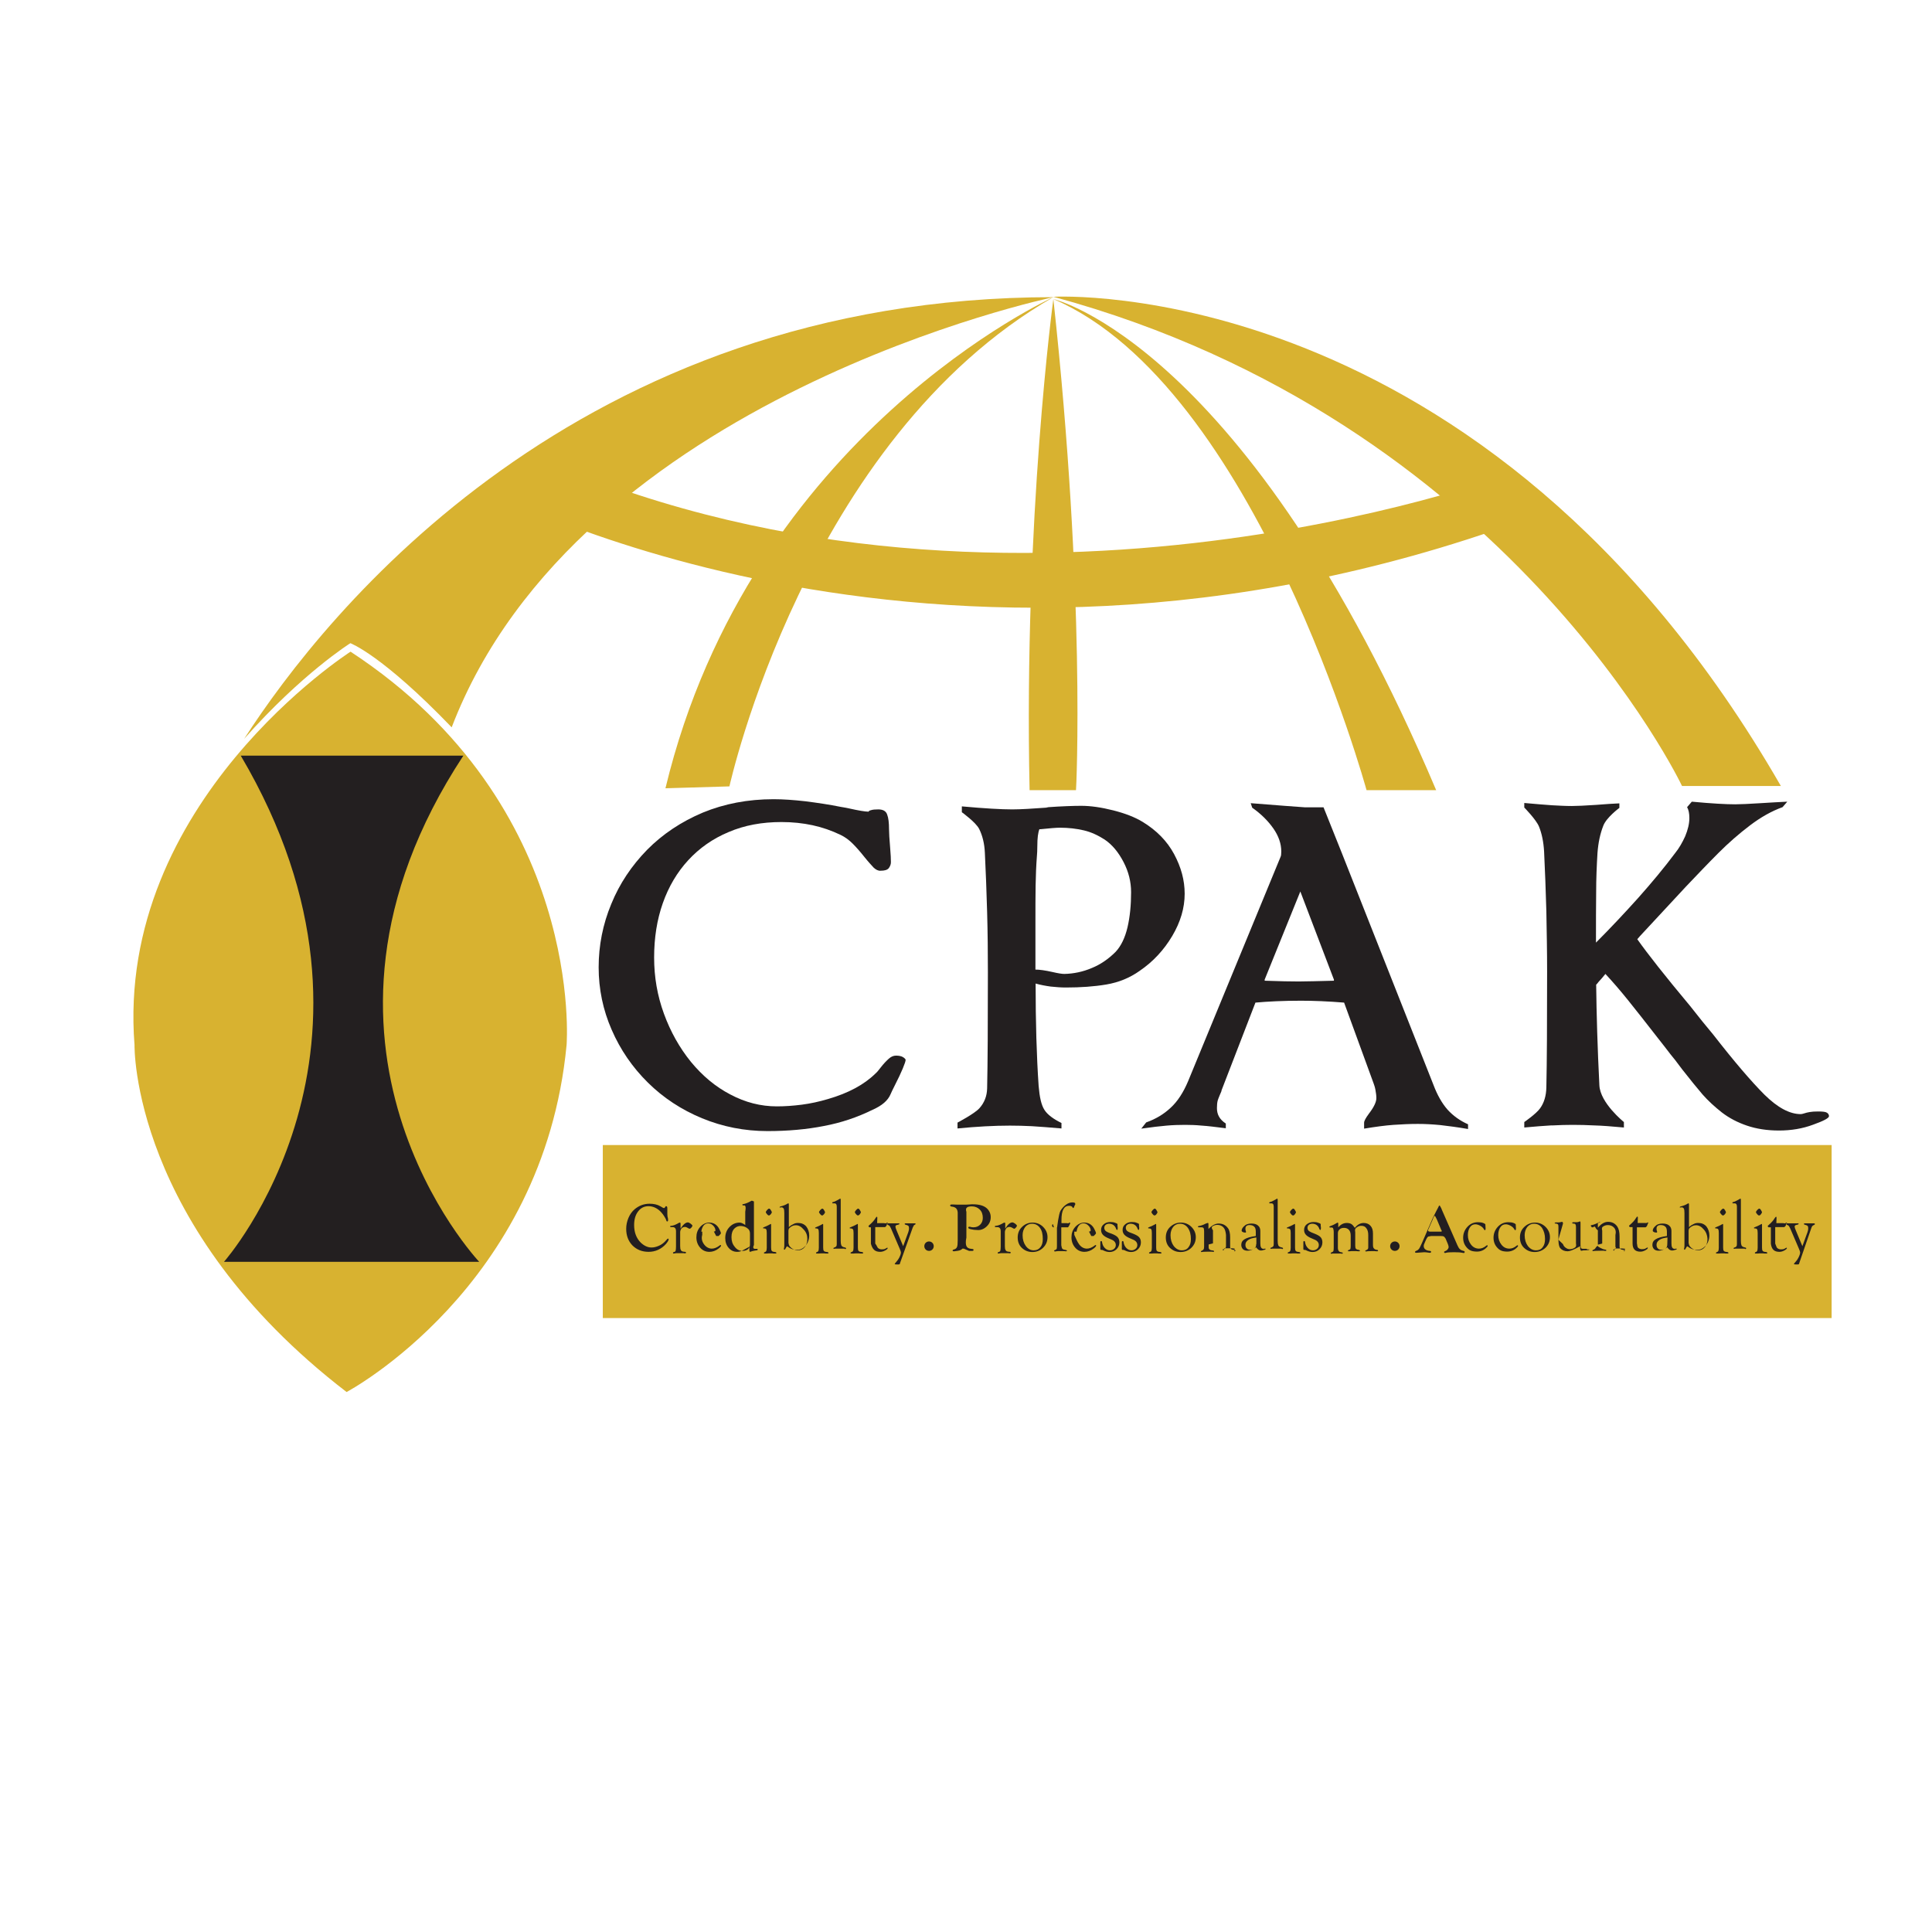
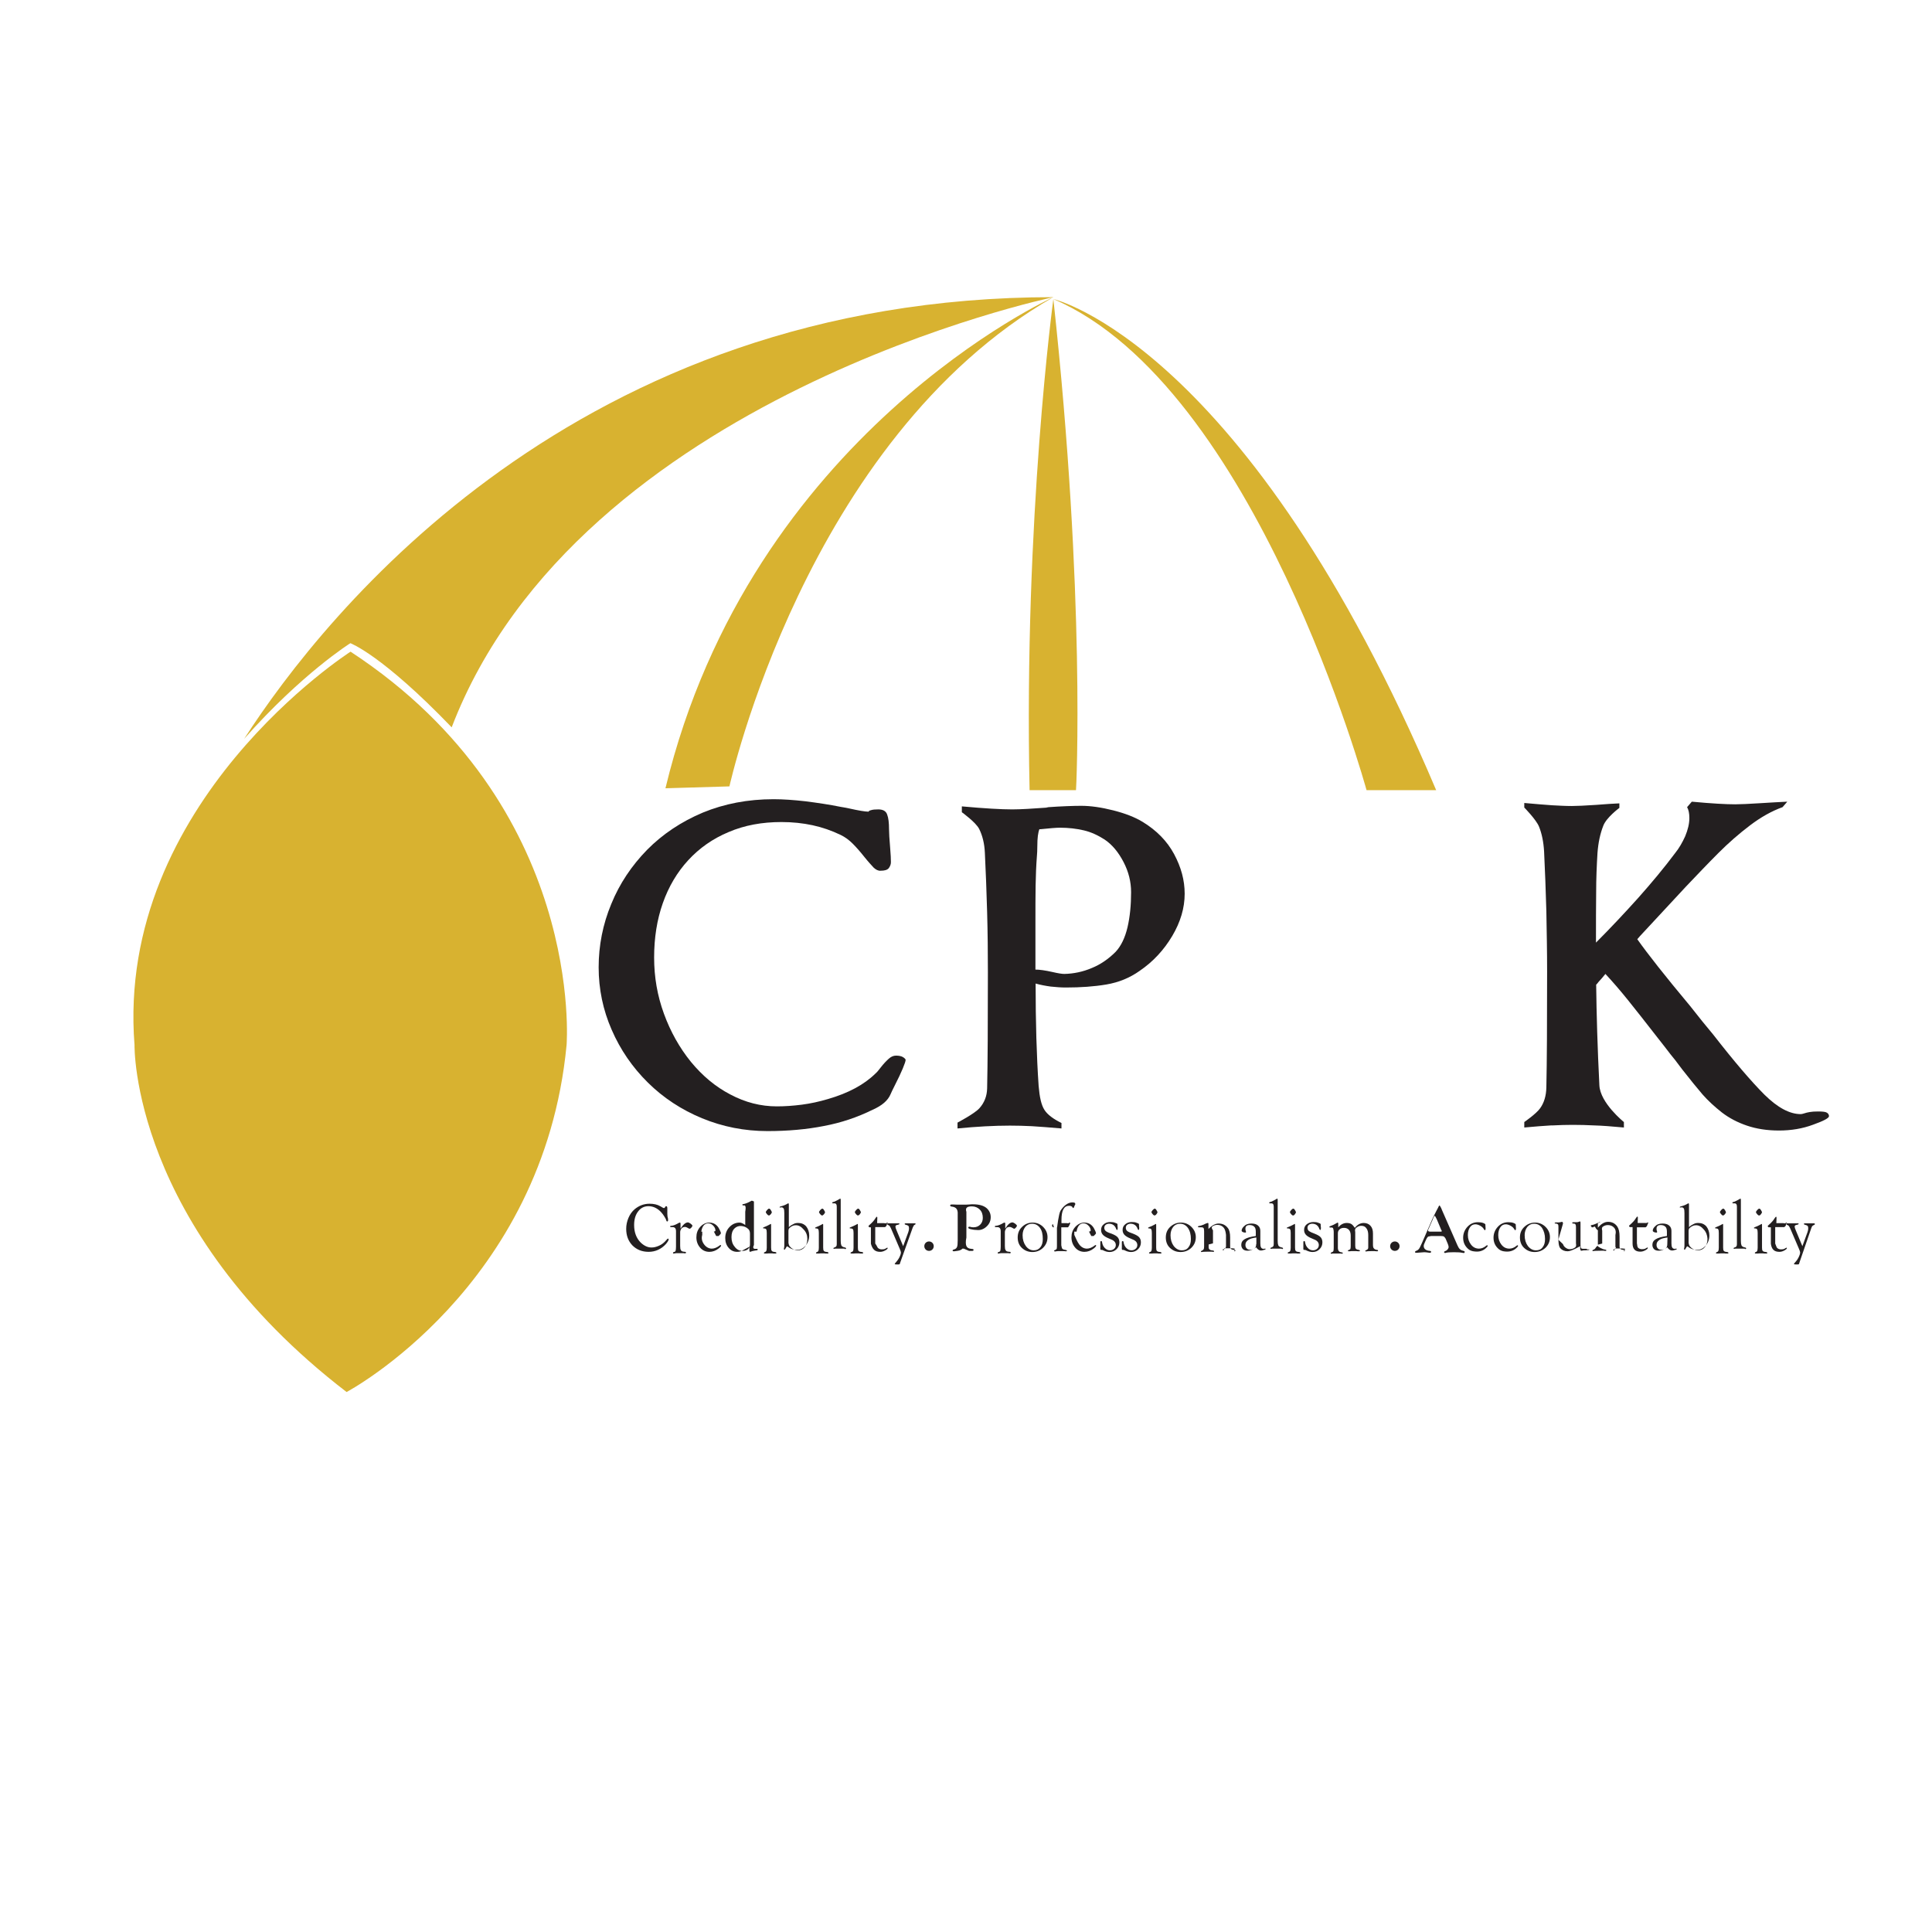
<svg xmlns="http://www.w3.org/2000/svg" version="1.1" id="Layer_1" x="0px" y="0px" viewBox="0 0 1024 1024" style="enable-background:new 0 0 1024 1024;" xml:space="preserve">
  <style type="text/css">
	.st0{fill:#D8B230;}
	.st1{fill:#231F20;}
</style>
  <g>
    <g id="Layer_1-2_1_">
      <g>
        <path class="st0" d="M185.8,345.4c0,0-124.7,79.7-114.5,208.5c0,0-2,96,112.4,183.9c0,0,104.3-55.2,116.6-183.9     C300.3,553.9,310.5,427.1,185.8,345.4" />
        <path class="st0" d="M129.4,391.6c43.4-67.3,176.6-234.1,429-234.1c0,0-251.6,52.3-319,228c-37-38.5-53.7-44.6-53.7-44.6     S160,357,129.4,391.6" />
-         <path class="st0" d="M798.8,251.5c0,0-270.7,100.9-518.5-11.7l-24.7,18.5c0,0,247.7,135.2,566.2,12L798.8,251.5L798.8,251.5z" />
        <path class="st0" d="M558.3,157.5c0,0-160.4,72.5-205.6,260.3l33.9-1C386.7,416.8,426.7,233.1,558.3,157.5" />
-         <path class="st0" d="M558.3,157.3c0,0,228.7-13.2,385.6,259.3h-52.4C891.6,416.6,799.2,222.6,558.3,157.3" />
        <path class="st0" d="M558.3,158.5c0,0,102.6,23.8,202.9,260.3h-36.9C724.3,418.9,665.8,204.7,558.3,158.5" />
-         <rect x="319.5" y="606.9" class="st0" width="651.3" height="91.7" />
        <path class="st1" d="M463.1,459.9c-1.1-1.2-2.8-3-4.8-5.5c-2.3-2.9-4.4-5.3-6.3-7.2c-1.9-1.9-4-3.5-6.5-4.7     c-4.8-2.3-9.7-4-14.8-5.1c-5.1-1.1-10.6-1.7-16.5-1.7c-10.3,0-19.6,1.7-28,5.3c-8.4,3.5-15.5,8.5-21.4,14.9     c-5.9,6.4-10.4,14-13.5,22.8c-3.1,8.8-4.6,18.4-4.6,28.8s1.7,20.2,5.2,29.8c3.5,9.6,8.3,18.1,14.3,25.5     c6.1,7.4,13,13.2,20.9,17.3c7.9,4.2,16.1,6.3,24.6,6.3c4.3,0,8.6-0.3,13.3-0.9c4.6-0.6,9.2-1.6,13.9-3     c10.7-3.1,19.1-7.6,25.1-13.5c0.7-0.6,1.6-1.6,2.7-3.1c1.6-2.1,3.1-3.6,4.3-4.7c1.2-1.1,2.5-1.7,3.9-1.7c1.6,0,2.9,0.3,3.7,0.8     c0.8,0.5,1.3,1,1.4,1.4c0,0.7-0.5,2.2-1.5,4.6c-1,2.4-2.4,5.4-4.2,8.9c-1.1,2.2-1.9,3.8-2.3,4.8c-1.4,3.3-4.5,6-9.5,8.2     c-8.1,4-16.7,6.9-25.8,8.6c-9.1,1.8-19.1,2.7-29.9,2.7c-12.2,0-23.8-2.3-34.7-6.8c-10.9-4.5-20.5-10.8-28.7-18.9     c-8.2-8.1-14.6-17.4-19.2-28c-4.6-10.5-6.9-21.6-6.9-33.1s2.2-22.8,6.7-33.6c4.4-10.8,10.8-20.3,19-28.7     c8.2-8.3,18.1-14.9,29.5-19.7c11.4-4.7,23.9-7.1,37.5-7.1c5.1,0,10.7,0.4,16.9,1.1c6.2,0.8,12.5,1.7,18.9,3     c0.3,0,1.7,0.3,4.3,0.8c4.9,1.1,8.4,1.7,10.3,1.7c0-0.3,0.4-0.6,1.3-0.8c0.9-0.3,2.2-0.4,3.8-0.4c2.5,0,4.1,0.9,4.7,2.7     c0.7,1.8,1,4.4,1,7.8c0,1.9,0.2,5.2,0.6,9.9c0.3,3.4,0.4,6,0.4,7.6c0,1.1-0.4,2.1-1.1,3.1c-0.8,1-2.2,1.4-4.4,1.4     C465.5,461.6,464.3,461,463.1,459.9" />
        <path class="st1" d="M548.9,469.2c-0.1,5.4-0.1,12.3-0.1,20.7v24c2.1,0,5.1,0.4,9.1,1.3c3,0.7,5,1,6.2,1     c4.9-0.1,9.8-1.1,14.5-3.1c4.7-1.9,8.9-4.8,12.7-8.6c2.9-3.1,5-7.5,6.3-13c1.3-5.6,1.9-11.8,1.9-18.6c0-5.5-1.3-10.8-4-16     c-2.7-5.2-6-9.2-10-11.9c-3.6-2.3-7.2-4-11.1-4.9s-8-1.4-12.6-1.4c-2,0-5.5,0.3-10.3,0.8h-0.6c-0.7,1.7-1.1,4.7-1.1,9     c0,2.2-0.1,3.9-0.2,5C549.2,458.6,549,463.8,548.9,469.2 M554.4,427.9c8.5-0.6,14.7-0.8,18.7-0.8c4.9,0,10.6,0.8,16.9,2.4     c6.3,1.6,11.5,3.6,15.6,6.1c7.4,4.5,13,10.2,16.7,17.1c3.7,6.9,5.6,13.8,5.6,21c0,7.5-2.2,15-6.6,22.4     c-4.4,7.4-10.1,13.6-17.3,18.5c-5.2,3.7-11.1,6.1-17.6,7.2c-6.5,1.1-13.7,1.6-21.5,1.6c-2.5,0-5.1-0.2-8-0.5     c-2.9-0.4-5.5-0.9-8-1.6c0,20.2,0.5,38.3,1.6,54.3c0.5,5.9,1.4,10.1,3.1,12.7c1.6,2.5,4.7,4.8,9,6.9v2.9     c-6.4-0.6-11.6-0.9-15.7-1.2c-4.1-0.2-7.9-0.3-11.6-0.3c-8.3,0-17.6,0.5-27.8,1.5V595c0,0,9-4.7,11.6-7.6c2.6-2.9,4-6.4,4.1-10.5     c0.3-13.7,0.4-34.2,0.4-61.5c0-10.4-0.1-21.1-0.4-31.9c-0.3-10.8-0.7-21.3-1.2-31.5c-0.2-4.9-1.3-9.2-3-12.6     c-1.7-3.5-9.2-8.9-9.2-8.9v-3.1c12.1,1.1,21,1.6,26.7,1.6c4.5,0,10.9-0.4,19.2-1" />
-         <path class="st1" d="M707,519.8v-0.6l-17.8-46.7l-18.9,46.7v0.6c8,0.3,14.1,0.4,18.1,0.4S698.7,520,707,519.8 M759.8,575.1     c2,5.3,4.5,9.7,7.4,13c3,3.3,6.6,5.9,10.9,7.8v2.5c-5.7-1-10.6-1.6-14.8-2.1c-4.2-0.4-8.1-0.6-11.8-0.6c-4.3,0-8.5,0.2-12.9,0.5     c-4.3,0.3-9.5,1-15.6,2v-3.1c0-1,0.9-2.6,2.6-4.9c2.6-3.4,3.9-6.1,3.9-8.2c0-1.3-0.2-2.8-0.5-4.4c-0.3-1.6-0.7-2.6-0.9-3.2     l-15.7-43c-8.6-0.7-16.2-1-22.9-1c-9.4,0-17.4,0.4-24.1,1l-18,46.6v0.3c0,0-1.7,3.9-2,5c-0.3,1.2-0.4,2.5-0.4,4     c0,3.2,1.2,5.9,4.7,8.2v2.5c-5.6-0.7-9.5-1.2-12.7-1.4c-3.1-0.3-6.1-0.4-8.8-0.4c-3.2,0-6.5,0.1-9.9,0.4     c-3.4,0.3-7.9,0.8-13.4,1.6l2.6-3.3c5.1-1.8,9.4-4.4,13-7.8c3.7-3.4,6.7-8.1,9.2-14l49-118.9c0.3-0.6,0.4-1.5,0.4-2.9     c0-4.1-1.4-8.2-4.2-12.2c-2.8-4-6.5-7.7-11.2-11l-0.8-2.4c10.5,0.9,28.8,2.2,28.8,2.2h9.8l9.8,24.5L759.8,575.1L759.8,575.1z" />
        <path class="st1" d="M822,596.5c-3.8,0.2-8.5,0.6-14.1,1.1v-2.9c0,0,6.4-4.4,8.4-7.3c2.1-2.9,3.2-6.6,3.3-11     c0.3-13.7,0.4-34.2,0.4-61.5c0-10.4-0.2-21-0.4-31.9c-0.3-10.8-0.7-21.4-1.2-31.7c-0.3-5.1-1.2-9.5-2.7-13.2     c-1.5-3.7-7.8-10.1-7.8-10.1v-2.4c6.1,0.6,11,0.9,14.6,1.2c3.7,0.2,7.2,0.4,10.6,0.4c2.6,0,6.9-0.2,12.9-0.6     c5.2-0.4,9.3-0.7,12.3-0.8v2.4c0,0-6.8,5-8.5,9.4c-1.7,4.3-2.7,9.1-3.1,14.5c-0.4,6.6-0.7,13.5-0.7,20.7     c-0.1,7.2-0.1,16.1-0.1,26.8c7.7-7.7,15.1-15.6,22.3-23.6c7.2-8.1,13.8-16,19.7-23.9c2.1-2.6,3.8-5.6,5.3-8.9     c1.4-3.4,2.2-6.6,2.2-9.6c0-2.5-0.4-4.4-1.2-5.8l2.5-2.9c10.6,1,18.2,1.4,23,1.4c2.6,0,7.1-0.2,13.4-0.6     c4.9-0.3,9.7-0.6,14.2-0.8l-2.5,2.9c-5.8,2.1-11.5,5.3-17.3,9.7c-5.8,4.4-11.3,9.2-16.7,14.6c-5.6,5.6-11.3,11.6-17.2,17.8     c-5.8,6.3-13.2,14.2-22.1,23.8c-1.7,1.8-2.9,3.1-3.7,4.1c5.5,7.8,14.8,19.6,28,35.4c4.8,6.1,8.8,11.1,12.2,15.1     c11.2,14.4,20.3,25,27.2,31.9c6.9,6.8,13.3,10.3,19.2,10.3c0.4,0,1-0.1,1.9-0.4c0.8-0.3,1.8-0.5,2.9-0.7c1.1-0.2,2.6-0.3,4.5-0.3     c2.5,0,4,0.2,4.7,0.7c0.7,0.5,1,1.1,1,1.8c0,1-2.8,2.5-8.4,4.5c-5.6,2.1-11.7,3.1-18.1,3.1c-6.4,0-12-0.9-17-2.6     c-5-1.7-9.4-4-13.3-7c-3.8-3-7.2-6.1-10.2-9.5c-2.9-3.4-6.5-7.8-10.8-13.3c-2.9-3.9-4.9-6.5-6.2-8c-2-2.6-4.3-5.6-7-9     c-6.3-8.1-11.5-14.7-15.6-19.8c-4.1-5.1-8.1-9.7-11.9-13.8c-1.1,1.4-2.3,2.8-3.7,4.3c-0.4,0.6-0.8,1-1.2,1.4     c0.2,15.8,0.7,33.6,1.7,53.3c0.4,9.4,13,19.5,13,19.5v2.9c-6.5-0.6-11.7-1-15.6-1.1c-4-0.2-7.8-0.3-11.5-0.3     c-3.4,0-7,0.1-10.8,0.3" />
-         <path class="st1" d="M246.1,400.5H127.6c91.5,155-8.9,268.3-8.9,268.3h135.3c0,0-109-115.3-8.4-268.3" />
        <path class="st0" d="M558.3,158.5c0,0-15.7,115.6-12.6,260.3h24.6C570.4,418.9,575.5,316.2,558.3,158.5" />
        <path class="st1" d="M339.6,658.6c-2.3-2.3-3.5-5.4-3.5-9.3c0-3,0.7-5.4,2.1-7.2c1.4-1.9,3.3-2.8,5.5-2.8c2.5,0,4.9,1.1,6.9,3.4     c0.5,0.6,1.1,1.3,1.6,2.2c0.6,0.9,0.9,1.6,1,2.1c0.1,0.3,0.2,0.4,0.4,0.4c0.3,0,0.5-0.2,0.5-0.7c0-0.3,0-0.7-0.1-1.1l-0.2-0.8     l-0.1-1.4v-2.9c0-0.8-0.2-1.2-0.6-1.2c-0.2,0-0.3,0-0.3,0.1l-0.4,0.6c-0.1,0.2-0.3,0.3-0.5,0.3c-0.2,0-0.4-0.1-0.6-0.2l-1.2-0.7     c-1.7-1-3.6-1.4-5.8-1.4c-3,0-5.6,1-7.9,2.9c-1.4,1.2-2.5,2.7-3.3,4.6c-0.8,1.9-1.2,3.8-1.2,5.8c0,3.6,1.1,6.5,3.3,8.8     c2.2,2.2,5,3.4,8.6,3.4c3.5,0,6.7-1.4,9.2-4.2c0.9-1.1,1.4-1.9,1.4-2.4c0-0.3-0.1-0.4-0.3-0.4c-0.2,0-0.3,0.1-0.5,0.3l-1.2,1.3     c-0.8,0.8-1.8,1.6-3.2,2.2c-1.4,0.6-2.6,0.9-3.9,0.9C343.3,661.2,341.4,660.3,339.6,658.6 M366.4,650.7c0.4-0.5,0.6-0.8,0.6-1     c0-0.3-0.3-0.6-0.9-1.1c-0.6-0.4-1.1-0.7-1.5-0.7c-1.2,0-2.5,1.1-3.9,3.3v-2.6c0-0.4-0.1-0.6-0.4-0.6c-0.1,0-0.3,0.1-0.4,0.1     c-1.5,0.9-2.9,1.5-4,1.6c-0.2,0-0.3,0-0.4,0c-0.2,0.1-0.3,0.2-0.3,0.3c0,0.3,0.1,0.4,0.4,0.4h0.9c1.2,0,1.8,0.7,1.8,2.2v8.1     c0,1.1-0.1,1.8-0.2,2.2s-0.4,0.6-0.9,0.7c-0.3,0.1-0.5,0.2-0.5,0.4c0,0.3,0.1,0.4,0.4,0.4c0.1,0,0.3,0,0.6-0.1     c0.4-0.1,1-0.1,1.8-0.1h1.9c0.4,0,0.7,0,0.9,0c0.4,0.1,0.7,0.1,0.8,0.1c0.3,0,0.5-0.1,0.5-0.4c0-0.2-0.2-0.4-0.5-0.4l-0.9-0.1     c-0.6-0.1-1.1-0.3-1.3-0.8c-0.3-0.4-0.4-1.2-0.4-2.2v-7.3c0-0.8,0.3-1.4,0.7-2c0.5-0.5,1.1-0.8,1.8-0.8c0.5,0,1,0.2,1.5,0.5     c0.4,0.3,0.7,0.4,0.8,0.4C365.7,651.4,366,651.1,366.4,650.7 M371.7,652.8c0.2-1.4,0.6-2.4,1.2-3.2c0.6-0.8,1.5-1.2,2.5-1.2     c1,0,1.8,0.4,2.6,1.2c0.8,0.8,1.2,1.7,1.2,2.6c0,0.4-0.5,0.6-1.4,0.6H371.7L371.7,652.8z M373.3,659.7c-1.1-1.4-1.7-3.1-1.1-5.2     v-1.7h6.2l1.2,2.3h1.3c0.8-0.9,1.2-1.1,1.2-1.5c0-0.3-0.2-0.8-0.5-1.4c-0.3-0.7-0.6-1.2-0.9-1.7c-1.2-1.7-2.8-2.5-4.8-2.5     c-1.8,0-3.4,0.8-4.8,2.3c-1.4,1.6-2,3.4-2,5.5c0,2.2,0.7,4,2,5.5c1.3,1.5,3,2.2,4.9,2.2c1.7,0,3.4-0.6,4.9-1.8     c0.8-0.6,1.3-1.2,1.3-1.5c0-0.2-0.1-0.3-0.3-0.3c-0.1,0-0.2,0-0.3,0.1c-1.5,1.2-3,1.8-4.3,1.8     C375.8,661.8,374.4,661.1,373.3,659.7 M397.5,659.7c0,1-0.4,1.7-1.1,2.4c-0.7,0.6-1.7,0.9-2.9,0.9c-1.6,0-3-0.7-4.1-2.2     c-1.2-1.4-1.7-3.1-1.7-5.1c0-2,0.5-3.5,1.6-4.6c0.9-0.9,2.2-1.4,3.5-1.3c1.5,0.1,2.8,0.6,3.9,1.7c0.5,0.5,0.8,1.3,0.8,2.4     L397.5,659.7L397.5,659.7z M401,662.7c0.4,0,0.6-0.2,0.6-0.5c0-0.1-0.1-0.2-0.2-0.3h-0.2h-1.1c-0.8,0-1.2-0.7-0.5-2v-23.1     c-0.8-0.3-0.9-0.4-1.1-0.4c-0.1,0-0.2,0-0.3,0.1c-1.6,0.9-3,1.5-4.2,1.7c-0.4,0-0.6,0.2-0.5,0.4c0,0.1,0.1,0.2,0.2,0.3     c0.1,0,0.2,0,0.2,0l0.6,0c1.2-0.1,0.5,3.3,0.5,3.3v7.1c0,0-1.6-1.3-3-1.3c-2.1,0-3.9,0.8-5.4,2.4s-2.2,3.5-2.2,5.8     c0,2.1,0.6,3.8,1.8,5.2c1.2,1.4,2.7,2.1,4.5,2.1c1,0,1.8-0.2,2.6-0.6c0.8-0.4,3.9-2.1,3.9-2.1v1.8c0,0.6,0.1,0.9,0.4,0.9     c0.1,0,0.3-0.1,0.6-0.2c0.3-0.1,0.8-0.3,1.6-0.4L401,662.7c0.1,0,0.4,0,0.9-0.1 M408.5,643.6c0.4-0.5,0.6-0.9,0.6-1.1     c0-0.1-0.1-0.3-0.2-0.5l-0.4-0.7c-0.3-0.5-0.6-0.7-0.9-0.7c-0.3,0-0.6,0.3-1,0.7c-0.4,0.5-0.7,0.9-0.7,1.1c0,0.3,0.2,0.6,0.6,1.1     c0.4,0.5,0.7,0.7,1,0.7C407.7,644.3,408,644.1,408.5,643.6 M411.1,664.4c0.3,0,0.4-0.1,0.4-0.3c0-0.3-0.2-0.4-0.6-0.5l-0.8-0.1     c-0.6-0.1-0.9-0.3-1.1-0.6c-0.2-0.3-0.3-0.8-0.3-1.7v-12.1c0-0.3-0.1-0.4-0.2-0.4l-0.9,0.5c-1,0.5-1.7,0.9-2.4,1.1     c-0.6,0.2-0.8,0.4-0.8,0.5c0,0.2,0.2,0.3,0.6,0.3c0.6,0,1,0.2,1.1,0.5c0.2,0.3,0.3,0.9,0.3,1.9v7.8c0,0.7-0.1,1.2-0.2,1.6     c-0.1,0.3-0.4,0.6-0.7,0.7l-0.3,0.1c-0.2,0.1-0.3,0.2-0.3,0.4c0,0.2,0.1,0.3,0.4,0.3c0.1,0,0.3,0,0.6,0c0.1,0,0.3,0,0.5,0     l1.2-0.1h1.1c0.5,0,0.9,0,1.2,0.1C410.6,664.4,410.9,664.4,411.1,664.4 M427.9,656.6c0,1.9-0.5,3.3-1.4,4.4     c-0.9,1.1-2.1,1.7-3.6,1.7c-0.9,0-1.9-0.3-2.8-0.8c-0.9-0.5-1.5-1.2-1.9-1.9l-0.3-1.2v-0.7v-5.6c0-0.8,0.2-1.4,0.6-1.7     c1-0.9,2-1.4,3.3-1.4c1.6,0,2.9,0.8,4.1,2.2C427.3,653,427.9,654.7,427.9,656.6 M426.9,660.3c1.3-1.5,2-3.4,2-5.5     c0-1.9-0.6-3.5-1.6-4.8c-1.1-1.2-2.5-1.8-4.2-1.8c-0.9,0-1.7,0.1-2.4,0.5c-0.7,0.3-1.6,0.8-2.6,1.7v-12.1c0-0.3-0.1-0.5-0.3-0.5     c-0.1,0-0.2,0-0.3,0.1c-1.1,0.7-2.4,1.2-3.7,1.5c-0.4,0.1-0.5,0.2-0.6,0.4c0,0.1,0,0.2,0.1,0.2l0.1,0l1-0.1     c0.1,0,0.3,0.1,0.5,0.2c0.2,0.2,0.4,0.3,0.5,0.5c0.2,0.4,0.3,1.2,0.3,2.4v16.5c0,0.8,0,1.5-0.1,1.8c-0.1,0.3-0.1,0.6-0.1,0.7     c0,0.3,0.1,0.4,0.3,0.4c0.1,0,0.4-0.3,0.7-0.9c0.3-0.6,0.5-0.9,0.7-0.9c0.1,0,0.2,0.1,0.4,0.2c1.4,1.1,2.9,1.6,4.5,1.6     C424,662.6,425.6,661.8,426.9,660.3 M436.7,643.6c0.4-0.5,0.6-0.9,0.6-1.1c0-0.1-0.1-0.3-0.2-0.5l-0.4-0.7     c-0.3-0.5-0.6-0.7-0.9-0.7c-0.2,0-0.6,0.3-1,0.7c-0.4,0.5-0.7,0.9-0.7,1.1c0,0.3,0.2,0.6,0.6,1.1c0.4,0.5,0.7,0.7,1,0.7     C435.9,644.3,436.2,644.1,436.7,643.6 M438.7,664.4c0.3,0,0.4-0.1,0.4-0.3c0-0.3-0.2-0.4-0.6-0.5l-0.8-0.1     c-0.6-0.1-0.9-0.3-1.1-0.6c-0.2-0.3-0.3-0.8-0.3-1.7v-12.1c0-0.3-0.1-0.4-0.2-0.4l-0.9,0.5c-1,0.5-1.7,0.9-2.4,1.1     c-0.6,0.2-0.8,0.4-0.8,0.5c0,0.2,0.2,0.3,0.6,0.3c0.6,0,1,0.2,1.1,0.5c0.2,0.3,0.3,0.9,0.3,1.9v7.8c0,0.7-0.1,1.2-0.2,1.6     c-0.1,0.3-0.4,0.6-0.7,0.7l-0.3,0.1c-0.2,0.1-0.3,0.2-0.3,0.4c0,0.2,0.1,0.3,0.4,0.3c0.1,0,0.3,0,0.6,0c0.1,0,0.3,0,0.5,0     l1.2-0.1h1.1c0.5,0,0.9,0,1.2,0.1C438.1,664.4,438.4,664.4,438.7,664.4 M448.1,662c0.2,0,0.4-0.1,0.3-0.4c0-0.2-0.2-0.3-0.5-0.4     c-1.1-0.2-1.8-0.6-2-1.2c-0.2-0.5-0.3-1.3-0.3-2.3v-21.6c0-0.5-0.1-0.8-0.2-0.8c-0.1,0-0.2,0-0.3,0.1c-0.3,0.2-0.8,0.5-1.6,0.9     l-1,0.5c-0.3,0.1-0.7,0.3-1,0.3c-0.3,0.1-0.4,0.2-0.4,0.4c0,0.1,0.1,0.2,0.2,0.3c0.1,0,0.2,0,0.3,0l0.8,0c0.7,0,1.1,0.6,1.1,1.7     v19.9c0,0.6-0.1,1-0.3,1.2s-0.5,0.5-1,0.6c-0.3,0.1-0.5,0.3-0.5,0.4c0,0.2,0.2,0.3,0.4,0.3c0.1,0,0.3,0,0.6-0.1     c0.2,0,0.9,0,1.9,0h2.3c0.3,0,0.6,0,0.7,0C447.8,662.1,448,662.1,448.1,662 M455.7,643.6c0.4-0.5,0.6-0.9,0.6-1.1     c0-0.1-0.1-0.3-0.2-0.5l-0.4-0.7c-0.3-0.5-0.6-0.7-0.9-0.7c-0.2,0-0.6,0.3-1,0.7c-0.4,0.5-0.7,0.9-0.7,1.1c0,0.3,0.2,0.6,0.6,1.1     c0.4,0.5,0.7,0.7,1,0.7S455.3,644.1,455.7,643.6 M457,664.4c0.3,0,0.5-0.1,0.5-0.3c0-0.3-0.2-0.4-0.6-0.5l-0.8-0.1     c-0.6-0.1-0.9-0.3-1.1-0.6c-0.2-0.3-0.3-0.8-0.3-1.7v-12.1c0-0.3-0.1-0.4-0.2-0.4l-0.9,0.5c-1,0.5-1.8,0.9-2.4,1.1     c-0.6,0.2-0.9,0.4-0.9,0.5c0,0.2,0.2,0.3,0.6,0.3c0.6,0,1,0.2,1.2,0.5s0.3,0.9,0.3,1.9v7.8c0,0.7-0.1,1.2-0.2,1.6     c-0.2,0.3-0.4,0.6-0.8,0.7l-0.3,0.1c-0.2,0.1-0.3,0.2-0.3,0.4c0,0.2,0.2,0.3,0.5,0.3c0.1,0,0.3,0,0.6,0c0.1,0,0.3,0,0.5,0     l1.2-0.1h1.1c0.5,0,0.9,0,1.2,0.1C456.5,664.4,456.8,664.4,457,664.4 M470,648.8c0-0.2,0.2-0.3,0.4-0.3c0-0.1,0.1-0.3,0.1-0.3     c0-0.2,0-0.2-0.2-0.2c-0.1,0-0.2,0.1-0.4,0.2c-0.3,0.2-0.7,0.3-1.2,0.1h-3.8l0.1-2.9c0-0.3-0.1-0.5-0.3-0.5     c-0.1,0-0.4,0.3-0.7,0.8c-0.7,1.2-1.8,2.4-3.2,3.6c-0.3,0.3-0.5,0.5-0.5,0.6c0,0.2,0.2,0.3,0.5,0.6h0.8v8.7     c0.8,2.9,2.1,4.3,4.9,4.3c0.8,0,1.7-0.2,2.6-0.7c0.9-0.5,1.4-0.9,1.4-1.3c0-0.1-0.1-0.2-0.2-0.2l-0.1,0l-0.9,0.5     c-0.5,0.3-1.1,0.4-1.9,0.4c-0.9,0-1.6-0.3-2.1-0.8c-0.3-0.3-0.5-1.1-1.4-2.3v-8.7h5.2c0.4-0.4,0.7-0.5,0.8-0.9l0.3-0.7     C470.2,649,469.9,648.8,470,648.8 M484.9,649.1c0.3-0.1,0.4-0.3,0.4-0.4c0-0.2-0.1-0.3-0.4-0.3c-0.1,0-0.4,0-0.8,0     c-0.4,0-1,0-1.9,0c-0.8,0-1.4,0-1.6,0c-0.3,0-0.6,0-0.7,0c-0.2,0-0.4,0.1-0.4,0.3c0,0.2,0.1,0.3,0.4,0.4c0.8,0.2,1.3,0.4,1.5,0.6     c0.3,0.3,0.4,0.7,0.4,1.3c0,0.6-0.1,1.3-0.4,2.1l-2.7,7.4l-3.5-8.4c-0.4-0.9-0.6-1.6-0.6-2c0-0.5,0.4-0.8,1.1-0.9     c0.6-0.1,1-0.3,1-0.5c0-0.3-0.2-0.4-0.5-0.3c-0.1,0-0.3,0-0.6,0c-0.5,0-1.2,0-2.4,0c-0.9,0-1.5,0-1.8,0c-0.4,0-0.7,0-0.9,0     c0,0,0,0.1-0.1,0.1c0,0.1,0,0.1,0,0.2l-0.1,0.4c0,0,0,0.1,0.2,0.1c0.4,0.1,0.7,0.3,1,0.6c0.2,0.3,0.5,0.7,0.8,1.4l4.5,10.5     c0.5,1.1,0.7,1.8,0.7,2.1c0,0.7-0.3,1.6-0.9,2.8c-0.6,1.1-1.4,2.1-2.2,3c-0.1,0.1-0.2,0.3-0.2,0.3c0,0.2,0.4,0.3,1.2,0.3     c0.7,0,1.1,0,1.3-0.1c0.1,0,0.3-0.2,0.3-0.5l0.2-0.6l6.4-17.9c0.2-0.6,0.4-1,0.6-1.2C484.2,649.5,484.5,649.3,484.9,649.1      M494.9,660.5c0-1.4-1.1-2.5-2.5-2.5c-1.4,0-2.5,1.1-2.5,2.5c0,1.4,1.1,2.5,2.5,2.5C493.8,663,494.9,661.9,494.9,660.5      M522.9,650.1c1.5-1.4,2.2-3,2.2-5c0-1.8-0.7-3.4-2.1-4.7c-1.6-1.4-4-2.1-7.4-2.1c-0.6,0-1.2,0-1.8,0.1l-2,0.1c-0.5,0-1.2,0-2,0     c-1.7,0-3.3,0-4.6-0.1c-0.4,0-0.7,0-0.8,0c-0.5,0-0.8,0.2-0.8,0.5c0,0.3,0.2,0.5,0.7,0.6c1.2,0.1,2.1,0.5,2.6,1.1     c0.5,0.6,0.8,1.6,0.7,3v13.8c0,1.8-0.1,3-0.4,3.6c-0.3,0.7-0.9,1.1-1.8,1.3c-0.3,0.1-0.5,0.3-0.5,0.5c0,0.3,0.2,0.4,0.6,0.4     c0.3,0,0.6,0,1.1-0.1c1.5-0.2,2.6-0.3,3.5-1.3h0.7l2.8,1.2c0.4,0,0.8,0,1.2,0c0.2,0,0.4,0,0.5,0c0.5,0,0.7-0.2,0.7-0.5     c0-0.3-0.2-0.5-0.5-0.5l-0.8-0.1c-1.3-0.1-2.1-0.6-2.5-1.5c-0.3-0.7-0.5-2.2,0-4.5v-13.6c-0.4-1.1-0.2-1.9,0.3-2.3     c0.5-0.4,1.3-0.6,2.6-0.6c1.7,0,3.1,0.6,4.2,1.7c1.1,1.1,1.6,2.6,1.6,4.4c0,1.5-0.5,2.7-1.4,3.6s-2.1,1.4-3.6,1.4     c-0.6,0-1.2-0.1-1.9-0.3c-0.1,0-0.2,0-0.3,0c-0.3,0-0.5,0.2-0.5,0.5c0,0.3,0.4,0.6,1.3,0.8c0.9,0.2,1.9,0.4,3,0.4     C519.6,652.2,521.4,651.5,522.9,650.1 M538.4,650.7c0.4-0.5,0.6-0.8,0.6-1c0-0.3-0.3-0.6-0.9-1.1c-0.6-0.4-1.1-0.7-1.5-0.7     c-1.2,0-2.5,1.1-3.8,3.3v-2.6c0-0.4-0.1-0.6-0.4-0.6c-0.1,0-0.3,0.1-0.4,0.1c-1.5,0.9-2.9,1.5-4,1.6c-0.2,0-0.3,0-0.4,0     c-0.2,0.1-0.3,0.2-0.3,0.3c0,0.3,0.1,0.4,0.4,0.4h0.9c1.2,0,1.8,0.7,1.8,2.2v8.1c0,1.1-0.1,1.8-0.2,2.2c-0.1,0.3-0.4,0.6-0.9,0.7     c-0.3,0.1-0.5,0.2-0.5,0.4c0,0.3,0.1,0.4,0.4,0.4c0.1,0,0.3,0,0.6-0.1c0.4-0.1,1-0.1,1.8-0.1h1.9c0.4,0,0.7,0,0.9,0     c0.4,0.1,0.7,0.1,0.8,0.1c0.3,0,0.5-0.1,0.5-0.4c0-0.2-0.2-0.4-0.5-0.4l-0.9-0.1c-0.6-0.1-1.1-0.3-1.3-0.8     c-0.3-0.4-0.4-1.2-0.4-2.2v-7.3c0-0.8,0.3-1.4,0.7-2s1.1-0.8,1.8-0.8c0.5,0,1,0.2,1.5,0.5c0.4,0.3,0.7,0.4,0.8,0.4     C537.7,651.4,538,651.1,538.4,650.7 M552.7,656.7c0,1.9-0.4,3.3-1.3,4.4s-2,1.6-3.5,1.6c-1.7,0-3.1-0.8-4.2-2.3     c-1.1-1.5-1.7-3.4-1.7-5.7c0-1.8,0.5-3.2,1.4-4.4c0.9-1.1,2.1-1.7,3.6-1.7c1.7,0,3.1,0.7,4.2,2.2S552.7,654.3,552.7,656.7      M552.9,661.3c1.5-1.5,2.3-3.3,2.3-5.6c0-2.1-0.8-3.9-2.3-5.4c-1.5-1.5-3.4-2.3-5.6-2.3c-2.2,0-4.1,0.8-5.6,2.3     c-1.6,1.5-2.3,3.4-2.3,5.6c0,2.2,0.7,4.1,2.2,5.5c1.5,1.4,3.3,2.2,5.6,2.2S551.4,662.8,552.9,661.3 M569.9,638.4     c0-0.1,0-0.3,0-0.4c0-0.5-0.5-0.7-1.6-0.7c-1,0-2.2,0.4-3.3,1.2c-1.1,0.8-2.1,1.9-2.9,3.2c-1,1.7-1.8,8.8-1.8,8.8h-1.7     c0,0-0.5-1.9-0.7-1.7c-0.2,0.2-0.2,0.5-0.3,1c0,0.2,0.2,0.2,0.6,0.7h2v9.7c0,0,0,1.2-0.1,1.6c-0.2,0.3-0.4,0.6-0.8,0.7l-0.3,0.1     c-0.2,0.1-0.3,0.2-0.3,0.3c0,0.3,0.2,0.4,0.5,0.4c0.1,0,0.4,0,0.6-0.1c0.5-0.1,1.5-0.1,3-0.1c0.4,0,0.7,0,1.1,0     c0.6,0.1,1,0.1,1.1,0.1c0.3,0,0.5-0.1,0.5-0.3c0-0.2-0.2-0.3-0.7-0.4c-0.8-0.1-1.4-0.3-1.7-0.6c-0.3-0.3-0.4-0.9-0.6-1.9v-9.5     h3.6c0.3-0.5,0.5-0.7,0.7-1.1l0.3-0.7c0.1-0.2,0.1-0.3,0.1-0.4c0-0.2-0.1-0.3-0.3-0.3c-0.1,0-0.2,0-0.3,0.1l-0.3,0.3l-0.8-0.1     h-2.9l0-1.6c0-5.1,1.3-7.6,4-7.6c1,0,1.7,0.3,1.9,0.9c0.1,0.2,0.2,0.3,0.3,0.3c0.2,0,0.5-0.4,0.7-1.2L569.9,638.4L569.9,638.4z      M570.6,652.8c0.2-1.4,0.6-2.4,1.2-3.2c0.6-0.8,1.5-1.2,2.5-1.2c1,0,1.8,0.4,2.6,1.2c0.8,0.8,1.2,1.7,1.2,2.6     c0,0.4-0.5,0.6-1.4,0.6H570.6L570.6,652.8z M572.1,659.7c-1.1-1.4-1.7-3.1-2.7-5.2v-1.7h7.8l1.2,2.3h1.3c0.8-0.9,1.2-1.1,1.2-1.5     c0-0.3-0.2-0.8-0.5-1.4c-0.3-0.7-0.6-1.2-0.9-1.7c-1.2-1.7-2.8-2.5-4.8-2.5c-1.8,0-3.4,0.8-4.8,2.3c-1.4,1.6-2,3.4-2,5.5     c0,2.2,0.7,4,2,5.5c1.3,1.5,3,2.2,4.9,2.2c1.7,0,3.4-0.6,4.9-1.8c0.8-0.6,1.3-1.2,1.3-1.5c0-0.2-0.1-0.3-0.3-0.3     c-0.1,0-0.2,0-0.3,0.1c-1.5,1.2-3,1.8-4.3,1.8C574.6,661.8,573.2,661.1,572.1,659.7 M586.1,652.5c-0.5-0.4-0.8-1-0.8-1.7     c0-0.6,0.2-1.2,0.7-1.6c0.5-0.4,1.1-0.6,1.8-0.6c1.9,0,3.2,1,3.8,2.8c0.1,0.3,0.3,0.5,0.4,0.5c0.3,0,0.4-0.3,0.4-0.7     c0-0.2,0-0.5,0-0.7l-0.1-0.7c0-0.2,0-0.4,0-0.5v-0.3c0-0.3-0.2-0.5-0.5-0.6l-0.8-0.3c-0.7-0.3-1.5-0.4-2.5-0.4     c-1.4,0-2.6,0.4-3.5,1.2c-1,0.8-1.4,1.8-1.4,3c0,1,0.3,1.8,0.9,2.5c0.6,0.7,1.7,1.4,3.2,2l1.6,0.7c1.4,0.6,2.1,1.6,2.1,2.8     c0,0.8-0.3,1.5-0.9,2c-0.6,0.5-1.3,0.8-2.2,0.8c-1,0-1.9-0.4-2.7-1.2c-0.8-0.8-1.3-1.8-1.5-3.2c-0.1-0.4-0.2-0.6-0.5-0.5     c-0.2,0-0.4,0.2-0.4,0.5l0,0.5l0,2.4v0.8c0,0.3,0.2,0.5,0.5,0.5l0.5,0c0,0,0.3,0.1,0.5,0.2c1.2,0.6,2.3,0.9,3.4,0.9     c1.4,0,2.7-0.5,3.7-1.5c1-1,1.5-2.2,1.5-3.6c0-1.1-0.3-2-0.9-2.7c-0.6-0.7-1.7-1.3-3.2-1.9C587.6,653.4,586.6,652.9,586.1,652.5      M597.5,652.5c-0.5-0.4-0.8-1-0.8-1.7c0-0.6,0.2-1.2,0.7-1.6c0.5-0.4,1.1-0.6,1.8-0.6c1.9,0,3.2,1,3.8,2.8     c0.1,0.3,0.3,0.5,0.4,0.5c0.3,0,0.4-0.3,0.4-0.7c0-0.2,0-0.5,0-0.7l-0.1-0.7c0-0.2,0-0.4,0-0.5v-0.3c0-0.3-0.2-0.5-0.5-0.6     l-0.8-0.3c-0.7-0.3-1.5-0.4-2.5-0.4c-1.4,0-2.6,0.4-3.5,1.2c-1,0.8-1.4,1.8-1.4,3c0,1,0.3,1.8,0.9,2.5c0.6,0.7,1.7,1.4,3.2,2     l1.6,0.7c1.4,0.6,2.1,1.6,2.1,2.8c0,0.8-0.3,1.5-0.9,2c-0.6,0.5-1.3,0.8-2.2,0.8c-1,0-1.9-0.4-2.7-1.2c-0.8-0.8-1.3-1.8-1.5-3.2     c-0.1-0.4-0.2-0.6-0.5-0.5c-0.2,0-0.4,0.2-0.4,0.5l0,0.5l0,2.4v0.8c0,0.3,0.2,0.5,0.5,0.5l0.5,0c0,0,0.3,0.1,0.5,0.2     c1.2,0.6,2.3,0.9,3.4,0.9c1.4,0,2.7-0.5,3.7-1.5c1-1,1.5-2.2,1.5-3.6c0-1.1-0.3-2-0.9-2.7c-0.6-0.7-1.7-1.3-3.2-1.9     C599.1,653.4,598,652.9,597.5,652.5 M612.9,643.6c0.4-0.5,0.6-0.9,0.6-1.1c0-0.1-0.1-0.3-0.2-0.5l-0.4-0.7     c-0.3-0.5-0.6-0.7-0.9-0.7c-0.2,0-0.6,0.3-1,0.7c-0.4,0.5-0.7,0.9-0.7,1.1c0,0.3,0.2,0.6,0.6,1.1c0.4,0.5,0.7,0.7,1,0.7     S612.5,644.1,612.9,643.6 M615.2,664.4c0.3,0,0.4-0.1,0.4-0.3c0-0.3-0.2-0.4-0.6-0.5l-0.8-0.1c-0.6-0.1-0.9-0.3-1.1-0.6     c-0.2-0.3-0.3-0.8-0.3-1.7v-12.1c0-0.3-0.1-0.4-0.2-0.4l-0.9,0.5c-1,0.5-1.7,0.9-2.4,1.1c-0.6,0.2-0.8,0.4-0.8,0.5     c0,0.2,0.2,0.3,0.6,0.3c0.6,0,1,0.2,1.1,0.5c0.2,0.3,0.3,0.9,0.3,1.9v7.8c0,0.7-0.1,1.2-0.2,1.6c-0.1,0.3-0.4,0.6-0.7,0.7     l-0.3,0.1c-0.2,0.1-0.3,0.2-0.3,0.4c0,0.2,0.1,0.3,0.4,0.3c0.1,0,0.3,0,0.6,0c0.1,0,0.3,0,0.5,0l1.2-0.1h1.1c0.5,0,0.9,0,1.2,0.1     C614.7,664.4,615,664.4,615.2,664.4 M631.2,656.7c0,1.9-0.4,3.3-1.3,4.4c-0.8,1.1-2,1.6-3.5,1.6c-1.7,0-3.1-0.8-4.3-2.3     c-1.1-1.5-1.7-3.4-1.7-5.7c0-1.8,0.5-3.2,1.4-4.4c0.9-1.1,2.1-1.7,3.6-1.7c1.7,0,3.1,0.7,4.2,2.2     C630.7,652.4,631.2,654.3,631.2,656.7 M631.5,661.3c1.5-1.5,2.3-3.3,2.3-5.6c0-2.1-0.8-3.9-2.3-5.4c-1.5-1.5-3.4-2.3-5.6-2.3     s-4.1,0.8-5.7,2.3c-1.6,1.5-2.3,3.4-2.3,5.6c0,2.2,0.7,4.1,2.2,5.5c1.5,1.4,3.3,2.2,5.6,2.2S630,662.8,631.5,661.3 M654.2,663.2     c0.4,0,0.6-0.1,0.6-0.4c0-0.2-0.2-0.3-0.5-0.3l-0.8-0.1c-0.9-0.1-1.4-0.6-1.5-1.4l0-0.9v0v-4.3c0-2.2-0.4-3.9-1.2-4.9     c-1.2-1.6-2.8-2.4-4.9-2.4c-1.8,0-3.6,1-5.4,2.9v-2c0-0.3,0-0.5,0-0.7c0-0.3-0.1-0.5-0.3-0.5c-0.1,0-0.3,0-0.5,0.1     c-0.1,0-0.3,0.2-0.8,0.3l-1,0.5c-0.8,0.3-1.6,0.6-2.5,0.7c-0.3,0.1-0.5,0.2-0.5,0.3c0,0.1,0,0.2,0.2,0.3c0.1,0,0.2,0.1,0.3,0.1     h1.4c0.5,0,0.9,0.1,1.1,0.4c0.2,0.3,0.3,0.9,0.3,1.7v8.1c0,0.7-0.1,1.2-0.3,1.5c-0.2,0.3-0.6,0.6-1.1,0.8     c-0.2,0.1-0.3,0.2-0.3,0.3c0,0.2,0.1,0.3,0.3,0.3c0.1,0,0.3,0,0.7-0.1c0.3,0,1.4-0.1,3.2-0.1c0.8,0,1.4,0,1.6,0     c0.4,0.1,0.7,0.1,0.8,0.1c0.3,0,0.4-0.1,0.4-0.3c0-0.2-0.2-0.3-0.6-0.4c-1.5-0.1-2.3-0.6-2.3-1.7v-1.5l2.3-0.6v-6.9     c0,0-1.1-1.4-0.4-2c0.8-0.6,1.7-0.9,2.7-0.9c1.4,0,2.5,0.5,3.3,1.4c0.8,0.9,1.1,2.2,1.3,3.9v6.2c-0.2,0.7-0.4,1.2-0.9,1.3     l-0.5,0.1c-0.2,0-0.3,0.2-0.3,0.3c0,0.1,0,0.2,0.1,0.3l0.3,0l0.5-1.1h0.7l1.8,0c1.1,0,1.8,0,2.2,0.1c0.3,0,0.6,0.1,0.7,0.1      M665.8,659.4c0,0.9-0.2,1.6-0.6,2c-0.7,0.7-1.5,1-2.5,1c-0.8,0-1.5-0.2-1.9-0.7c-0.5-0.5-0.7-1.1-0.7-1.9c0-1.1,0.5-1.9,1.5-2.6     c1-0.7,2.5-1.1,4.3-1.3V659.4L665.8,659.4z M670.8,662c0-0.2-0.1-0.2-0.3-0.2c-0.1,0-0.2,0-0.4,0.1c-0.1,0-0.2,0-0.4,0     c-0.6,0-1-0.2-1.3-0.7c-0.3-0.5-0.4-1.2-0.4-2.2v-6.6c0-1.2-0.4-2.2-1.3-2.9c-0.8-0.7-2-1-3.5-1c-1.7,0-3,0.5-4,1.6     c-0.8,0.8-1.1,1.5-1.1,2.2c0,0.3,0.2,0.5,0.6,0.7c0.4,0.2,0.9,0.3,1.4,0.3c0.2,0,0.3-0.1,0.3-0.3c0-0.2,0-0.3-0.1-0.5     c-0.2-0.5-0.2-0.9-0.2-1.3c0-1.2,0.7-1.9,2.2-1.9c1.1,0,2,0.3,2.6,1c0.5,0.5,0.7,1.4,0.7,2.7v2.1c-2.8,0.4-4.8,1-5.9,1.7     c-1.2,0.7-1.8,1.7-1.8,3c0,0.9,0.3,1.7,0.9,2.3c0.6,0.6,1.5,0.8,2.5,0.8c1.4,0,2.9-0.6,4.5-1.8c0.7,1.1,1.6,1.7,2.5,1.7     c0.5,0,1-0.1,1.5-0.3C670.5,662.4,670.8,662.2,670.8,662 M679.7,662c0.2,0,0.4-0.1,0.3-0.4c0-0.2-0.2-0.3-0.5-0.4     c-1.1-0.2-1.8-0.6-2-1.2c-0.2-0.5-0.3-1.3-0.3-2.3v-21.6c0-0.5-0.1-0.8-0.2-0.8c-0.1,0-0.2,0-0.3,0.1c-0.3,0.2-0.8,0.5-1.6,0.9     l-1,0.5c-0.3,0.1-0.7,0.3-1,0.3c-0.3,0.1-0.4,0.2-0.4,0.4c0,0.1,0.1,0.2,0.2,0.3c0.1,0,0.2,0,0.3,0l0.8,0c0.7,0,1.1,0.6,1.1,1.7     v19.9c0,0.6-0.1,1-0.3,1.2s-0.5,0.5-1,0.6c-0.3,0.1-0.5,0.3-0.5,0.4c0,0.2,0.2,0.3,0.4,0.3c0.1,0,0.3,0,0.6-0.1     c0.2,0,0.9,0,1.9,0h2.3c0.3,0,0.6,0,0.7,0C679.5,662.1,679.6,662.1,679.7,662 M686.3,643.6c0.4-0.5,0.6-0.9,0.6-1.1     c0-0.1-0.1-0.3-0.2-0.5l-0.4-0.7c-0.3-0.5-0.6-0.7-0.9-0.7c-0.2,0-0.6,0.3-1,0.7c-0.4,0.5-0.7,0.9-0.7,1.1c0,0.3,0.2,0.6,0.6,1.1     c0.4,0.5,0.7,0.7,1,0.7C685.6,644.3,685.9,644.1,686.3,643.6 M688.7,664.4c0.3,0,0.5-0.1,0.5-0.3c0-0.3-0.2-0.4-0.6-0.5l-0.8-0.1     c-0.6-0.1-0.9-0.3-1.1-0.6c-0.2-0.3-0.3-0.8-0.3-1.7v-12.1c0-0.3-0.1-0.4-0.2-0.4l-0.9,0.5c-1,0.5-1.8,0.9-2.4,1.1     c-0.6,0.2-0.9,0.4-0.9,0.5c0,0.2,0.2,0.3,0.6,0.3c0.6,0,1,0.2,1.2,0.5c0.2,0.3,0.3,0.9,0.3,1.9v7.8c0,0.7-0.1,1.2-0.2,1.6     c-0.2,0.3-0.4,0.6-0.8,0.7l-0.3,0.1c-0.2,0.1-0.3,0.2-0.3,0.4c0,0.2,0.2,0.3,0.5,0.3c0.1,0,0.3,0,0.6,0c0.1,0,0.3,0,0.5,0     l1.2-0.1h1.1c0.5,0,0.9,0,1.2,0.1C688.1,664.4,688.5,664.4,688.7,664.4 M693.8,652.5c-0.5-0.4-0.8-1-0.8-1.7     c0-0.6,0.2-1.2,0.7-1.6c0.5-0.4,1.1-0.6,1.8-0.6c1.9,0,3.2,1,3.8,2.8c0.1,0.3,0.3,0.5,0.4,0.5c0.3,0,0.4-0.3,0.4-0.7     c0-0.2,0-0.5,0-0.7l-0.1-0.7c0-0.2,0-0.4,0-0.5v-0.3c0-0.3-0.2-0.5-0.5-0.6l-0.8-0.3c-0.7-0.3-1.5-0.4-2.5-0.4     c-1.4,0-2.6,0.4-3.6,1.2c-1,0.8-1.4,1.8-1.4,3c0,1,0.3,1.8,0.9,2.5c0.6,0.7,1.7,1.4,3.2,2l1.6,0.7c1.4,0.6,2.1,1.6,2.1,2.8     c0,0.8-0.3,1.5-0.9,2c-0.6,0.5-1.3,0.8-2.2,0.8c-1,0-2-0.4-2.7-1.2c-0.8-0.8-1.3-1.8-1.5-3.2c-0.1-0.4-0.2-0.6-0.5-0.5     c-0.2,0-0.4,0.2-0.4,0.5l0,0.5l0,2.4v0.8c0,0.3,0.2,0.5,0.5,0.5l0.5,0c0,0,0.3,0.1,0.5,0.2c1.2,0.6,2.3,0.9,3.4,0.9     c1.5,0,2.7-0.5,3.7-1.5c1-1,1.5-2.2,1.5-3.6c0-1.1-0.3-2-0.9-2.7c-0.6-0.7-1.7-1.3-3.2-1.9C695.4,653.4,694.4,652.9,693.8,652.5      M730,663.2c0.3,0,0.4-0.1,0.4-0.3s-0.1-0.4-0.4-0.4c-0.8-0.1-1.4-0.3-1.8-0.8c-0.4-0.4-0.5-1.1-0.5-2v-5.9     c0-1.8-0.4-3.1-1.3-4.1c-0.9-1-2.1-1.5-3.6-1.5c-1.8,0-3.4,0.9-4.7,2.6c-0.6-0.9-1.2-1.6-1.8-2c-0.6-0.4-1.5-0.6-2.5-0.6     c-1.7,0-3.2,0.8-4.5,2.3v-1.8c0-0.5-0.1-0.7-0.3-0.7c-0.1,0-0.3,0.1-0.8,0.4c-1,0.6-2,1.1-3.2,1.5c-0.3,0.1-0.4,0.2-0.4,0.4     c0,0.1,0,0.1,0.1,0.2c0.1,0.1,0.2,0.1,0.3,0.1h0.7c0.5,0,0.8,0.2,0.9,0.5s0.3,1,0.3,1.9v8.5c0,0.8-0.1,1.4-0.2,1.6     c-0.1,0.3-0.5,0.5-1,0.7c-0.2,0.1-0.4,0.2-0.4,0.4c0,0.2,0.1,0.3,0.4,0.3c0.1,0,0.3,0,0.6-0.1c0.2,0,0.4,0,0.6,0h1h1.2     c0.7,0,1.2,0,1.4,0c0.4,0,0.7,0.1,0.8,0.1c0.3,0,0.4-0.1,0.4-0.3c0-0.2-0.2-0.4-0.5-0.4c-0.8-0.1-1.3-0.3-1.6-0.7     c-0.3-0.4-0.5-0.9-0.5-1.7v-7.7c0-0.9,0.3-1.6,0.9-2.1c0.6-0.6,1.4-0.8,2.4-0.8c1.1,0,2,0.4,2.6,1.1c0.6,0.7,0.9,1.7,0.9,3v5.5     c0,0.9-0.1,1.4-0.2,1.6c-0.1,0.2-0.5,0.4-1,0.6c-0.2,0.1-0.3,0.2-0.3,0.3c0,0.2,0.1,0.3,0.4,0.3c0.1,0,0.3,0,0.5,0     c0.4-0.1,1.3-0.1,2.9-0.1c0.4,0,0.9,0,1.6,0.1c0.2,0,0.4,0,0.5,0c0.3,0,0.5-0.1,0.5-0.3c0-0.2-0.2-0.3-0.5-0.4     c-0.8-0.1-1.3-0.3-1.6-0.6c-0.3-0.3-0.4-0.9-0.4-1.7v-6.7c0-0.4,0-0.8-0.1-1.2c0-0.2,0-0.3,0-0.4c0-0.5,0.4-1.1,1.1-1.5     c0.7-0.5,1.4-0.7,2.2-0.7c1.2,0,2.1,0.4,2.7,1.3c0.7,0.9,1,2.1,1,3.6v6.6c0,0.4-0.1,0.7-0.3,0.9c-0.2,0.2-0.5,0.4-1,0.6     c-0.2,0.1-0.3,0.2-0.3,0.3c0,0.2,0.2,0.3,0.5,0.3c0.1,0,0.3,0,0.5-0.1c0.4,0,1.4-0.1,3-0.1c0.8,0,1.4,0,1.8,0.1     c0.2,0,0.4,0,0.6,0 M741.8,660.5c0-1.4-1.1-2.5-2.5-2.5s-2.5,1.1-2.5,2.5c0,1.4,1.1,2.5,2.5,2.5S741.8,661.9,741.8,660.5      M764.2,652.4c0,0.3-0.2,0.4-0.7,0.4h-5.3c-0.9,0-1.3-0.2-1.3-0.6c0-0.1,0-0.3,0.1-0.5l0.2-0.4l2.1-4.8l0.3-0.8     c0.4-0.8,0.6-1.3,0.8-1.3c0.2,0,0.6,0.7,1.2,2l2.3,5.5l0.1,0.2C764.2,652.3,764.2,652.4,764.2,652.4 M775.9,664.1     c0.3,0,0.4-0.2,0.4-0.5c0-0.3-0.1-0.5-0.3-0.5c-0.9-0.2-1.6-0.5-2.1-0.9c-0.6-0.5-1-1.2-1.4-2.1l-8.2-18.7l-0.4-1     c-0.5-1-0.8-1.5-1-1.5c-0.1,0-0.4,0.5-0.8,1.4v0l-0.9,1.7l-1.7,3.4c-0.2,0.3-0.4,1-0.8,1.8l-4.9,11.3c-0.8,1.7-1.3,2.9-1.7,3.4     s-0.9,0.9-1.6,1.1c-0.3,0.1-0.5,0.3-0.5,0.6c0,0.3,0.2,0.4,0.5,0.4c0.2,0,0.8,0,1.7-0.1c1.3-0.1,2.2-0.2,2.7-0.2     c0.6,0,1.3,0.1,2.1,0.2c0.4,0.1,0.7,0.1,0.9,0.1c0.4,0,0.6-0.2,0.6-0.5c0-0.3-0.2-0.5-0.7-0.5c-2.1-0.2-3.2-1.1-3.2-2.6     c0-0.4,0.1-0.8,0.3-1.2l0.6-1.4c0.6-1.4,1.1-2.2,1.5-2.4l1.6-0.3h2.4c2.4,0,3.7,0,4.1,0.2s0.7,0.5,1.1,1.2c1,2.3,1.6,3.7,1.6,4.4     c0,0.5-0.2,0.9-0.6,1.4c-0.4,0.4-0.8,0.7-1.4,0.9c-0.3,0.1-0.4,0.2-0.4,0.4c0,0.3,0.2,0.5,0.5,0.5c0.1,0,0.3,0,0.5-0.1     c0.7-0.2,2.1-0.3,4.2-0.3c2.1,0,3.5,0.1,4.4,0.3C775.5,664.1,775.7,664.1,775.9,664.1 M787.6,661.5c0.6-0.5,0.9-0.9,0.9-1.2     c0-0.2-0.1-0.3-0.3-0.3c-0.1,0-0.3,0.1-0.4,0.2c-1.3,1.1-2.6,1.6-3.9,1.6c-1.7,0-3.1-0.7-4.2-2.1c-1.1-1.4-1.7-3.1-1.7-5.1     c0-1.7,0.4-3.1,1.1-4.1c0.7-1.1,1.7-1.6,2.9-1.6c0.8,0,1.7,0.3,2.6,0.8c0.9,0.5,1.5,1.1,1.9,1.8c0.2,0.4,0.4,0.6,0.5,0.5     c0.3,0,0.4-0.3,0.4-1l-0.1-1.4v-0.5c0-0.3-0.4-0.6-1.2-0.9c-0.8-0.3-1.7-0.4-2.8-0.4c-2.2,0-4,0.8-5.5,2.4     c-1.5,1.6-2.3,3.6-2.3,5.8c0,2.5,0.9,4.4,2.7,6c0.9,0.8,2.1,1.2,3.4,1.3C784,663.6,786,663,787.6,661.5 M803.7,661.5     c0.6-0.5,0.9-0.9,0.9-1.2c0-0.2-0.1-0.3-0.3-0.3c-0.1,0-0.3,0.1-0.4,0.2c-1.3,1.1-2.6,1.6-3.9,1.6c-1.7,0-3.1-0.7-4.2-2.1     c-1.1-1.4-1.7-3.1-1.7-5.1c0-1.7,0.4-3.1,1.1-4.1c0.7-1.1,1.7-1.6,2.9-1.6c0.8,0,1.7,0.3,2.6,0.8c0.9,0.5,1.5,1.1,1.9,1.8     c0.2,0.4,0.4,0.6,0.5,0.5c0.3,0,0.4-0.3,0.4-1l-0.1-1.4v-0.5c0-0.3-0.4-0.6-1.2-0.9c-0.8-0.3-1.7-0.4-2.8-0.4     c-2.2,0-4,0.8-5.5,2.4c-1.5,1.6-2.3,3.6-2.3,5.8c0,2.5,0.9,4.4,2.7,6c0.9,0.8,2.1,1.2,3.3,1.3C800,663.6,802.1,663,803.7,661.5      M818.9,656.7c0,1.9-0.4,3.3-1.3,4.4c-0.8,1.1-2,1.6-3.5,1.6c-1.7,0-3.1-0.8-4.3-2.3c-1.1-1.5-1.7-3.4-1.7-5.7     c0-1.8,0.5-3.2,1.4-4.4c0.9-1.1,2.1-1.7,3.6-1.7c1.7,0,3.1,0.7,4.2,2.2C818.3,652.4,818.9,654.3,818.9,656.7 M819.2,661.3     c1.5-1.5,2.3-3.3,2.3-5.6c0-2.1-0.8-3.9-2.3-5.4s-3.4-2.3-5.6-2.3s-4.1,0.8-5.7,2.3c-1.6,1.5-2.3,3.4-2.3,5.6     c0,2.2,0.7,4.1,2.2,5.5c1.5,1.4,3.3,2.2,5.6,2.2S817.6,662.8,819.2,661.3 M841.2,662.2c0-0.2-0.2-0.3-0.4-0.3h-1.4h-0.3     c-0.6,0-0.9-0.1-1.1-0.4s-0.3-0.9-0.3-1.8v-11.7c0-0.4-0.1-0.7-0.3-0.6c-0.1,0-0.2,0-0.4,0.1c-0.5,0.2-0.9,0.3-1.3,0.3l-1.2,0     l-0.6,0c-0.4,0-0.6,0.2-0.6,0.4c0,0.2,0.2,0.3,0.5,0.3c0.6,0,1,0.1,1.2,0.4s0.3,0.7,0.3,1.4v8.8c0,0,0.4,1.5-0.5,2.1     c-0.8,0.6-1.8,0.9-2.8,0.9c-0.8,0-1.5-0.3-2.2-0.8c-0.7-0.5-1.1-1.1-1.4-1.9l-2.3-2.2v-0.6l2.3-8v-0.2c0-0.5-0.2-0.8-0.5-0.8     c-0.1,0-0.2,0-0.4,0.1c-0.6,0.1-1,0.2-1.2,0.2l-1.3,0c-0.7,0-1,0.2-1,0.3c0,0.2,0.1,0.3,0.4,0.3c0.6,0,1.1,0.2,1.3,0.4     c0.2,0.2,0.3,0.6,0.3,1.2v7.2c0,0,0,3.3,1,4.3c0.9,1,2.2,1.6,3.9,1.6c2,0,6.6-2.7,6.6-2.7v0.7c0,1.1,0.2,1.7,0.6,1.7     c0.2,0,0.4,0,0.7-0.1c0.2-0.1,0.7-0.1,1.5-0.1l1.1-0.1c0.7,0,1.1-0.2,1-0.4 M860.6,663.2c0.4,0,0.6-0.1,0.6-0.4     c0-0.2-0.2-0.3-0.5-0.3l-0.8-0.1c-0.9-0.1-1.4-0.6-1.5-1.4l0-0.9V660v-4.6c0-2.4-0.4-4.1-1.2-5.3c-1.2-1.7-2.8-2.5-4.9-2.5     c-1.8,0-3.6,1-5.4,3.1l0-1.8v-0.7c1.4-0.3,1.4-0.5,1.1-0.5c-0.1,0-0.3,0-0.4,0.1c-0.1,0-0.3,0.2-0.7,0.3l-1,0.5     c-0.7,0.3-1.5,0.6-2.3,0.7c-0.3,0.1-0.5,0.2-0.5,0.3c0,0.1,0,0.2,0.2,0.3c0.1,0,0.2,0.1,0.3,0.6h0.8c0.6-0.6,0.9-0.4,1.1-0.1     c0.2,0.3,0.3,0.9,1.4,1.7v8.1c-1.1,0.7-1.1,1.2-1.4,1.5c-0.2,0.3-0.6,0.6-1.2,0.8c-0.2,0.1-0.3,0.2-0.3,0.3     c0,0.2,0.1,0.3,0.3,0.3c0.1,0,0.3,0,0.7-0.1c0.4,0,1.5-0.1,3.4-0.1c0.9,0,1.5,0,1.7,0c0.4,0.1,0.7,0.1,0.9,0.1     c0.3,0,0.4-0.1,0.4-0.3c0-0.2-0.2-0.3-0.6-0.4c-1.6-0.1-3.9-1.7-3.9-1.7v-0.9l2.3-0.6v-6.9c0,0-0.5-1.4,0.3-2     c0.8-0.6,1.7-0.9,2.7-0.9c1.4,0,2.5,0.5,3.3,1.4c0.8,0.9,1.1,2.2,0.7,3.9v6.2c0.5,0.7,0.2,1.2-0.3,1.3l-0.5,0.1     c-0.2,0-0.3,0.2-0.3,0.3c0,0.1,0,0.2,0.1,0.3l0.3,0l0.5-1.1h0.7l1.8,0c1.1,0,1.8,0,2.2,0.1c0.3,0,0.6,0.1,0.7,0.1 M867.6,659.7     v-9.2h4.6c0.4-0.3,0.7-0.5,0.8-0.9l0.4-1c0.1-0.3,0.2-0.4,0.2-0.5c0-0.2,0-0.2-0.2-0.2c-0.1,0-0.2,0.1-0.4,0.2     c-0.3,0.2-1.2,0.1-1.2,0.1h-3.8l0.1-2.9c0-0.3-0.1-0.5-0.3-0.5c-0.1,0-0.4,0.3-0.7,0.8c-0.7,1.2-1.8,2.4-3.2,3.6     c-0.3,0.3-0.5,0.5-0.5,0.6c0,0.2,0.2,0.3,0.5,0.6h1.4v8.7c0,2.9,1.4,4.3,4.1,4.3c0.8,0,1.7-0.2,2.6-0.7s1.4-0.9,1.4-1.3     c0-0.1-0.1-0.2-0.2-0.2l-0.1,0l-0.9,0.5c-0.5,0.3-1.1,0.4-1.9,0.4c-0.9,0-1.6-0.3-2.1-0.8c-0.3-0.3-0.5-1.1-0.5-2.3 M883.7,659.4     c0,0.9-0.2,1.6-0.6,2c-0.7,0.7-1.5,1-2.5,1c-0.8,0-1.5-0.2-1.9-0.7c-0.5-0.5-0.7-1.1-0.7-1.9c0-1.1,0.5-1.9,1.5-2.6     c1-0.7,2.4-1.1,4.3-1.3L883.7,659.4L883.7,659.4z M888.7,662c0-0.2-0.1-0.2-0.3-0.2c-0.1,0-0.2,0-0.4,0.1c-0.1,0-0.2,0-0.4,0     c-0.6,0-1-0.2-1.3-0.7c-0.3-0.5-0.4-1.2-0.4-2.2v-6.6c0-1.2-0.4-2.2-1.3-2.9c-0.8-0.7-2-1-3.5-1c-1.7,0-3,0.5-4,1.6     c-0.8,0.8-1.1,1.5-1.1,2.2c0,0.3,0.2,0.5,0.6,0.7c0.4,0.2,0.9,0.3,1.4,0.3c0.2,0,0.3-0.1,0.3-0.3c0-0.2,0-0.3-0.1-0.5     c-0.2-0.5-0.2-0.9-0.2-1.3c0-1.2,0.7-1.9,2.2-1.9c1.1,0,2,0.3,2.6,1c0.5,0.5,0.7,1.4,0.7,2.7v2.1c-2.8,0.4-4.8,1-5.9,1.7     c-1.2,0.7-1.8,1.7-1.8,3c0,0.9,0.3,1.7,0.9,2.3c0.6,0.6,1.5,0.8,2.5,0.8c1.4,0,2.9-0.6,4.5-1.8c0.7,1.1,1.6,1.7,2.5,1.7     c0.5,0,1-0.1,1.5-0.3C888.4,662.4,888.7,662.2,888.7,662 M905,656.6c0,1.9-0.5,3.3-1.4,4.4c-0.9,1.1-2.1,1.7-3.6,1.7     c-0.9,0-1.9-0.3-2.8-0.8c-0.9-0.5-1.5-1.2-1.9-1.9l-0.3-1.2v-0.7v-5.6c0-0.8,0.2-1.4,0.6-1.7c1-0.9,2.1-1.4,3.3-1.4     c1.6,0,2.9,0.8,4.1,2.2C904.3,653,904.9,654.7,905,656.6 M904,660.3c1.3-1.5,2-3.4,2-5.5c0-1.9-0.6-3.5-1.6-4.8     c-1.1-1.2-2.5-1.8-4.2-1.8c-0.9,0-1.7,0.1-2.4,0.5c-0.7,0.3-1.6,0.8-2.6,1.7v-12.1c0-0.3-0.1-0.5-0.3-0.5c-0.1,0-0.2,0-0.3,0.1     c-1.1,0.7-2.4,1.2-3.7,1.5c-0.4,0.1-0.5,0.2-0.6,0.4c0,0.1,0,0.2,0.1,0.2l0.1,0l1-0.1c0.1,0,0.3,0.1,0.5,0.2s0.4,0.3,0.5,0.5     c0.2,0.4,0.3,1.2,0.3,2.4v16.5c0,0.8,0,1.5-0.1,1.8c-0.1,0.3-0.1,0.6-0.1,0.7c0,0.3,0.1,0.4,0.3,0.4c0.1,0,0.4-0.3,0.7-0.9     c0.3-0.6,0.5-0.9,0.7-0.9c0.1,0,0.2,0.1,0.4,0.2c1.4,1.1,2.9,1.6,4.5,1.6C901,662.6,902.6,661.8,904,660.3 M914.2,643.6     c0.4-0.5,0.6-0.9,0.6-1.1c0-0.1-0.1-0.3-0.2-0.5l-0.4-0.7c-0.3-0.5-0.6-0.7-0.9-0.7c-0.2,0-0.6,0.3-1,0.7     c-0.4,0.5-0.7,0.9-0.7,1.1c0,0.3,0.2,0.6,0.6,1.1c0.4,0.5,0.7,0.7,1,0.7C913.4,644.3,913.7,644.1,914.2,643.6 M915.7,664.4     c0.3,0,0.4-0.1,0.4-0.3c0-0.3-0.2-0.4-0.6-0.5l-0.8-0.1c-0.6-0.1-0.9-0.3-1.1-0.6c-0.2-0.3-0.3-0.8-0.3-1.7v-12.1     c0-0.3-0.1-0.4-0.2-0.4l-0.9,0.5c-1,0.5-1.7,0.9-2.4,1.1c-0.6,0.2-0.8,0.4-0.8,0.5c0,0.2,0.2,0.3,0.6,0.3c0.6,0,1,0.2,1.1,0.5     c0.2,0.3,0.3,0.9,0.3,1.9v7.8c0,0.7-0.1,1.2-0.2,1.6c-0.1,0.3-0.4,0.6-0.7,0.7l-0.3,0.1c-0.2,0.1-0.3,0.2-0.3,0.4     c0,0.2,0.1,0.3,0.4,0.3c0.1,0,0.3,0,0.6,0c0.1,0,0.3,0,0.5,0l1.2-0.1h1.1c0.5,0,0.9,0,1.2,0.1     C915.1,664.4,915.5,664.4,915.7,664.4 M925.1,662c0.2,0,0.4-0.1,0.4-0.4c0-0.2-0.2-0.3-0.5-0.4c-1.1-0.2-1.8-0.6-2-1.2     c-0.2-0.5-0.3-1.3-0.3-2.3v-21.6c0-0.5-0.1-0.8-0.2-0.8c-0.1,0-0.2,0-0.3,0.1c-0.3,0.2-0.8,0.5-1.6,0.9l-1,0.5     c-0.3,0.1-0.7,0.3-1,0.3c-0.3,0.1-0.4,0.2-0.4,0.4c0,0.1,0.1,0.2,0.2,0.3c0.1,0,0.2,0,0.3,0l0.8,0c0.7,0,1.1,0.6,1.1,1.7v19.9     c0,0.6-0.1,1-0.3,1.2c-0.2,0.3-0.5,0.5-1,0.6c-0.3,0.1-0.5,0.3-0.5,0.4c0,0.2,0.2,0.3,0.4,0.3c0.1,0,0.3,0,0.6-0.1     c0.3,0,0.9,0,1.9,0h2.3c0.3,0,0.6,0,0.7,0C924.9,662.1,925,662.1,925.1,662 M933.3,643.6c0.4-0.5,0.6-0.9,0.6-1.1     c0-0.1-0.1-0.3-0.2-0.5l-0.4-0.7c-0.3-0.5-0.6-0.7-0.9-0.7c-0.2,0-0.6,0.3-1,0.7c-0.4,0.5-0.7,0.9-0.7,1.1c0,0.3,0.2,0.6,0.6,1.1     c0.4,0.5,0.7,0.7,1,0.7C932.6,644.3,932.9,644.1,933.3,643.6 M936.3,664.4c0.3,0,0.4-0.1,0.4-0.3c0-0.3-0.2-0.4-0.6-0.5l-0.8-0.1     c-0.6-0.1-0.9-0.3-1.1-0.6c-0.2-0.3-0.3-0.8-0.3-1.7v-12.1c0-0.3-0.1-0.4-0.2-0.4l-0.9,0.5c-1,0.5-1.7,0.9-2.4,1.1     c-0.6,0.2-0.8,0.4-0.8,0.5c0,0.2,0.2,0.3,0.6,0.3c0.6,0,1,0.2,1.1,0.5c0.2,0.3,0.3,0.9,0.3,1.9v7.8c0,0.7-0.1,1.2-0.2,1.6     c-0.1,0.3-0.4,0.6-0.7,0.7l-0.3,0.1c-0.2,0.1-0.3,0.2-0.3,0.4c0,0.2,0.1,0.3,0.4,0.3c0.1,0,0.3,0,0.6,0c0.1,0,0.3,0,0.5,0     l1.2-0.1h1.1c0.5,0,0.9,0,1.2,0.1C935.7,664.4,936.1,664.4,936.3,664.4 M946.6,648.8c0-0.2,0.2-0.3,0.4-0.3     c0-0.1,0.1-0.3,0.1-0.3c0-0.2,0-0.2-0.2-0.2c-0.1,0-0.2,0.1-0.4,0.2c-0.3,0.2-0.7,0.3-1.2,0.1h-3.8l0.1-2.9     c0-0.3-0.1-0.5-0.3-0.5c-0.1,0-0.4,0.3-0.7,0.8c-0.7,1.2-1.8,2.4-3.2,3.6c-0.3,0.3-0.5,0.5-0.5,0.6c0,0.2,0.2,0.3,0.5,0.6h1.2     v8.7c0.4,2.9,1.7,4.3,4.5,4.3c0.8,0,1.7-0.2,2.6-0.7s1.4-0.9,1.4-1.3c0-0.1-0.1-0.2-0.2-0.2l-0.1,0l-0.9,0.5     c-0.5,0.3-1.1,0.4-1.9,0.4c-0.9,0-1.6-0.3-2.1-0.8c-0.3-0.3-0.5-1.1-1-2.3v-8.7h4.8c0.4-0.4,0.7-0.5,0.8-0.9l0.3-0.7     C946.8,649,946.6,648.8,946.6,648.8 M961.9,648.7c0-0.2-0.1-0.3-0.4-0.3c-0.1,0-0.4,0-0.8,0c-0.4,0-1,0-1.9,0c-0.8,0-1.4,0-1.6,0     c-0.3,0-0.6,0-0.7,0c-0.2,0-0.4,0.1-0.4,0.3c0,0.2,0.1,0.3,0.4,0.4c0.8,0.2,1.3,0.4,1.5,0.6c0.3,0.3,0.4,0.7,0.4,1.3     c0,0.6-0.1,1.3-0.4,2.1l-2.7,7.4l-3.5-8.4c-0.4-0.9-0.6-1.6-0.6-2c0-0.5,0.4-0.8,1.1-0.9c0.6-0.1,1-0.3,1-0.5     c0-0.3-0.2-0.4-0.5-0.3c-0.1,0-0.3,0-0.6,0c-0.5,0-1.2,0-2.4,0c-0.9,0-1.5,0-1.8,0c-0.4,0-0.7,0-0.9,0c-0.1,0,0,0.1-0.1,0.1     c0,0.1,0,0.1,0,0.2l-0.1,0.4c0,0,0,0.1,0.2,0.1c0.4,0.1,0.8,0.3,1,0.6s0.5,0.7,0.8,1.4l4.5,10.5c0.5,1.1,0.7,1.8,0.7,2.1     c0,0.7-0.3,1.6-0.9,2.8c-0.6,1.2-1.4,2.1-2.2,3c-0.1,0.1-0.2,0.3-0.2,0.3c0,0.2,0.4,0.3,1.2,0.3c0.7,0,1.1,0,1.3-0.1     c0.1,0,0.3-0.2,0.3-0.5l0.2-0.6L960,651c0.2-0.6,0.4-1,0.6-1.2c0.2-0.2,0.5-0.4,1-0.6C961.9,649,962,648.9,961.9,648.7" />
      </g>
    </g>
  </g>
</svg>